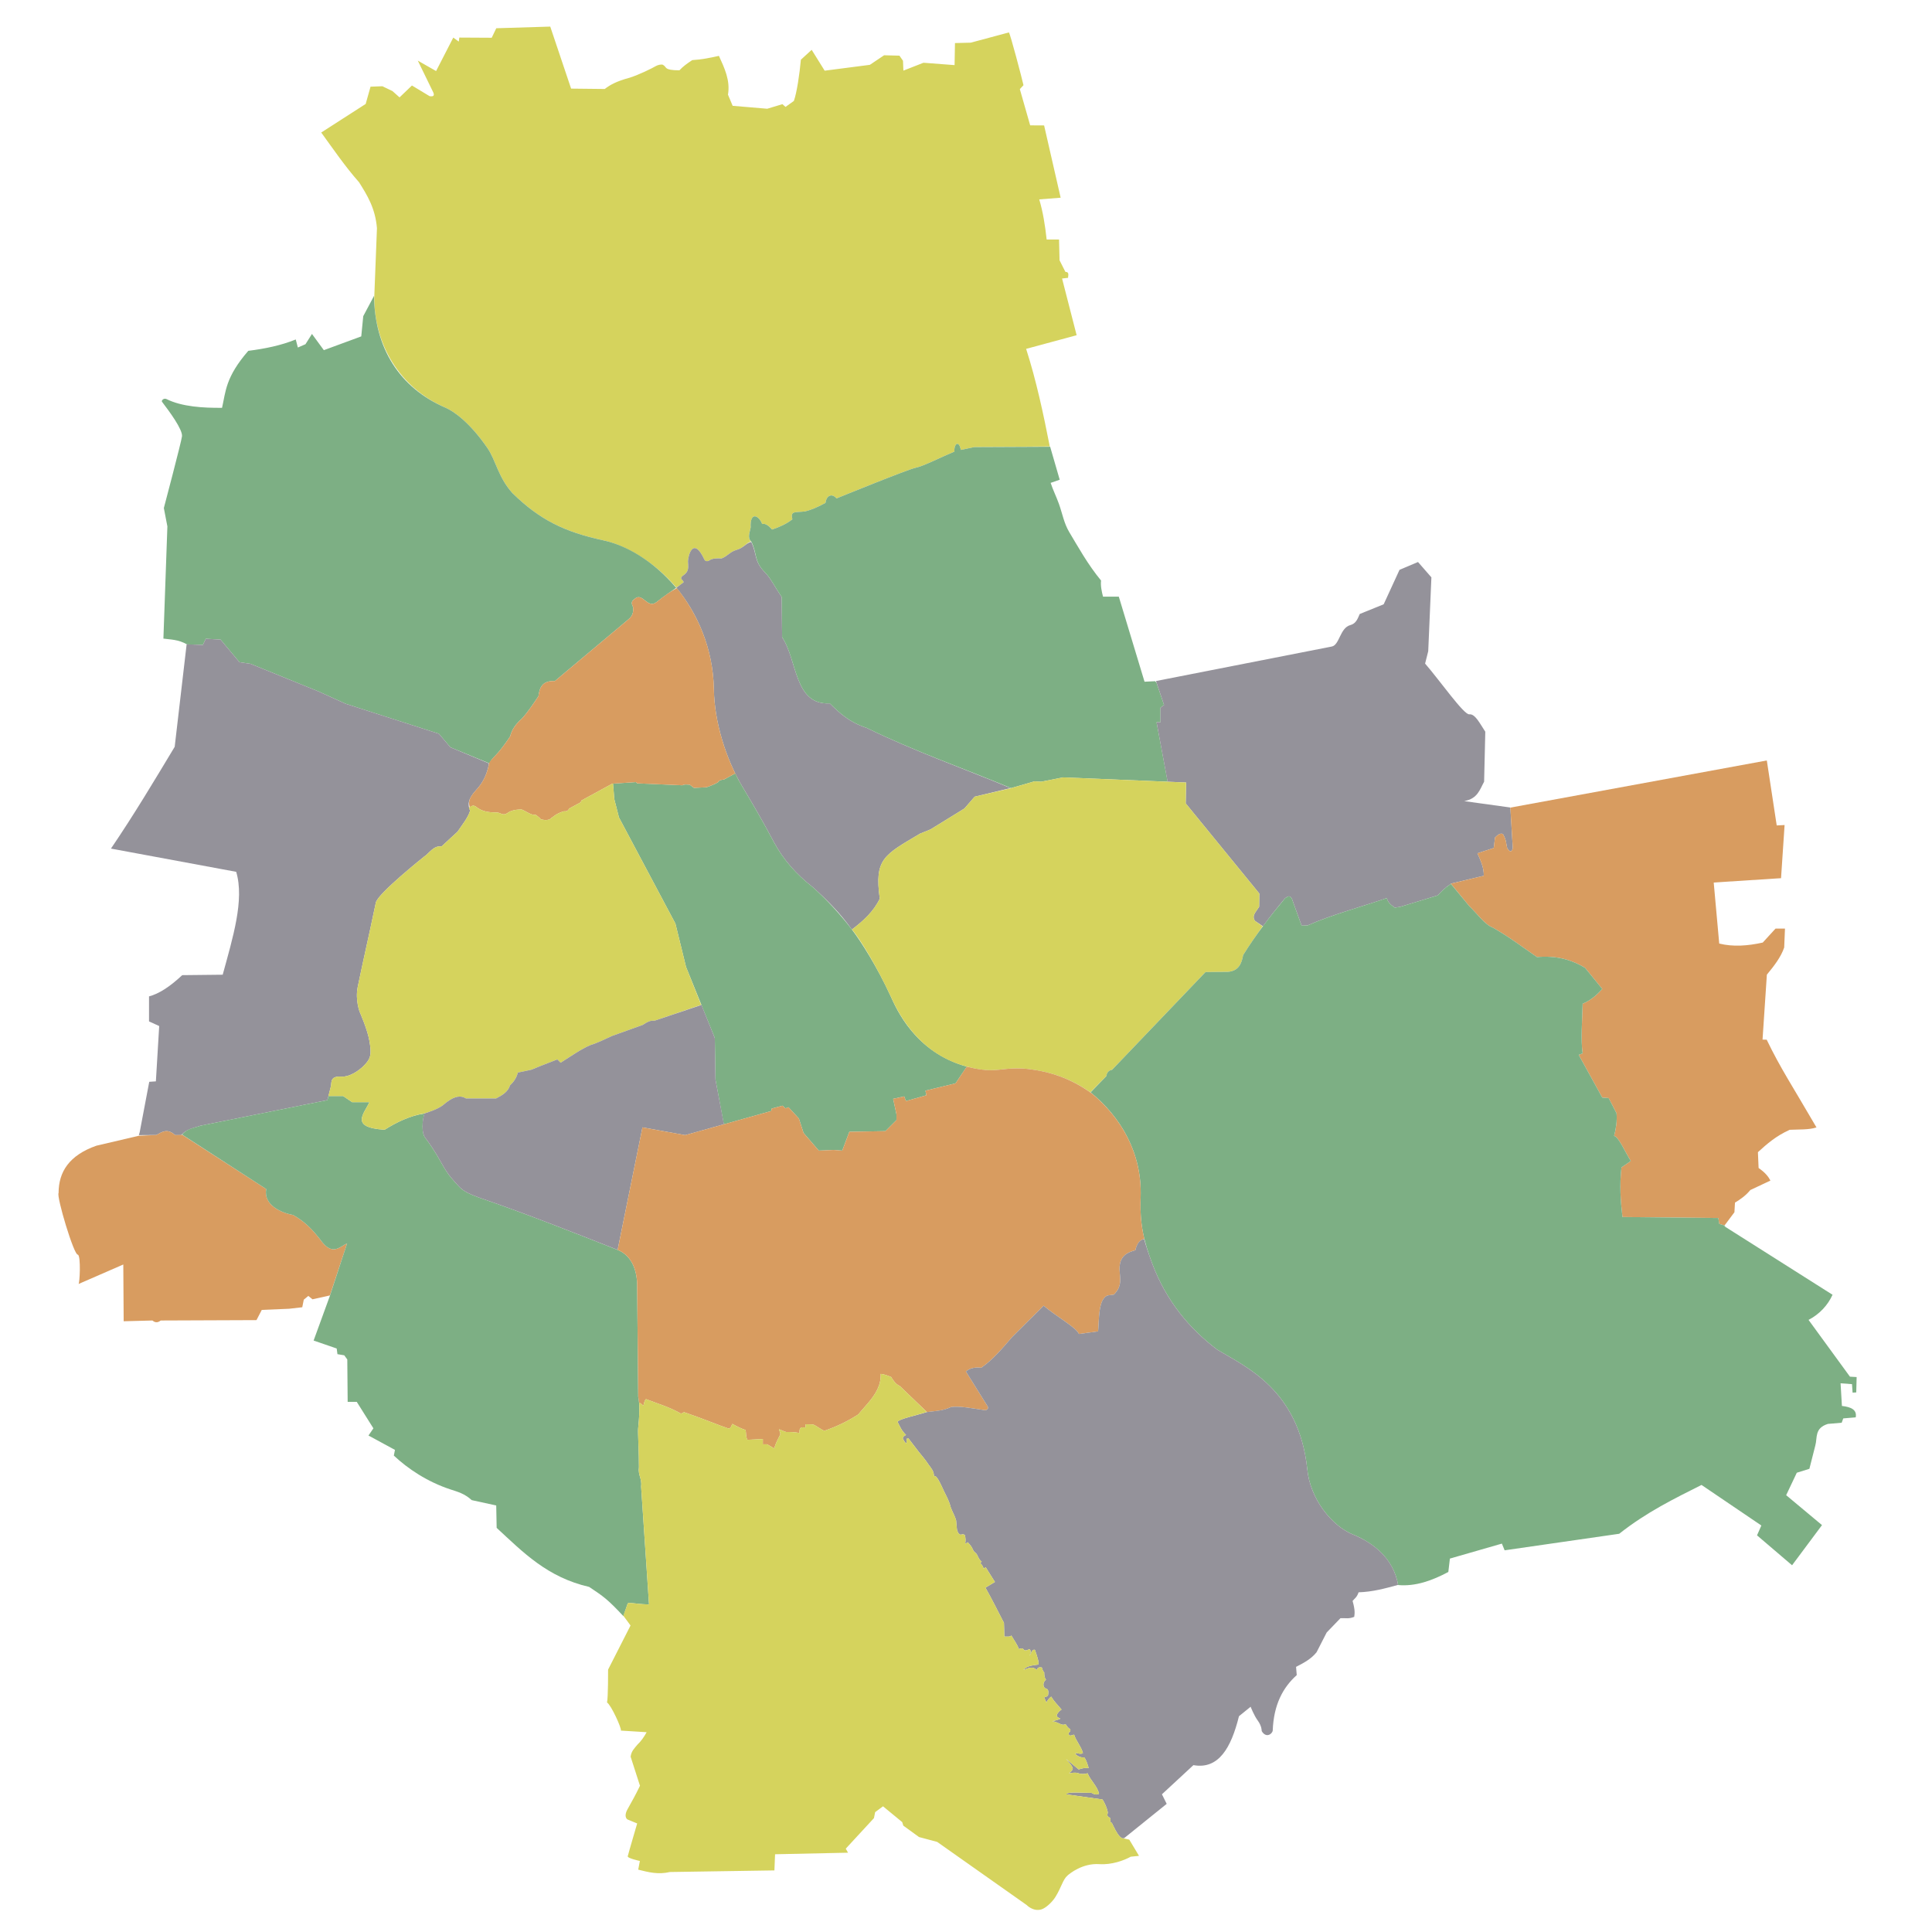
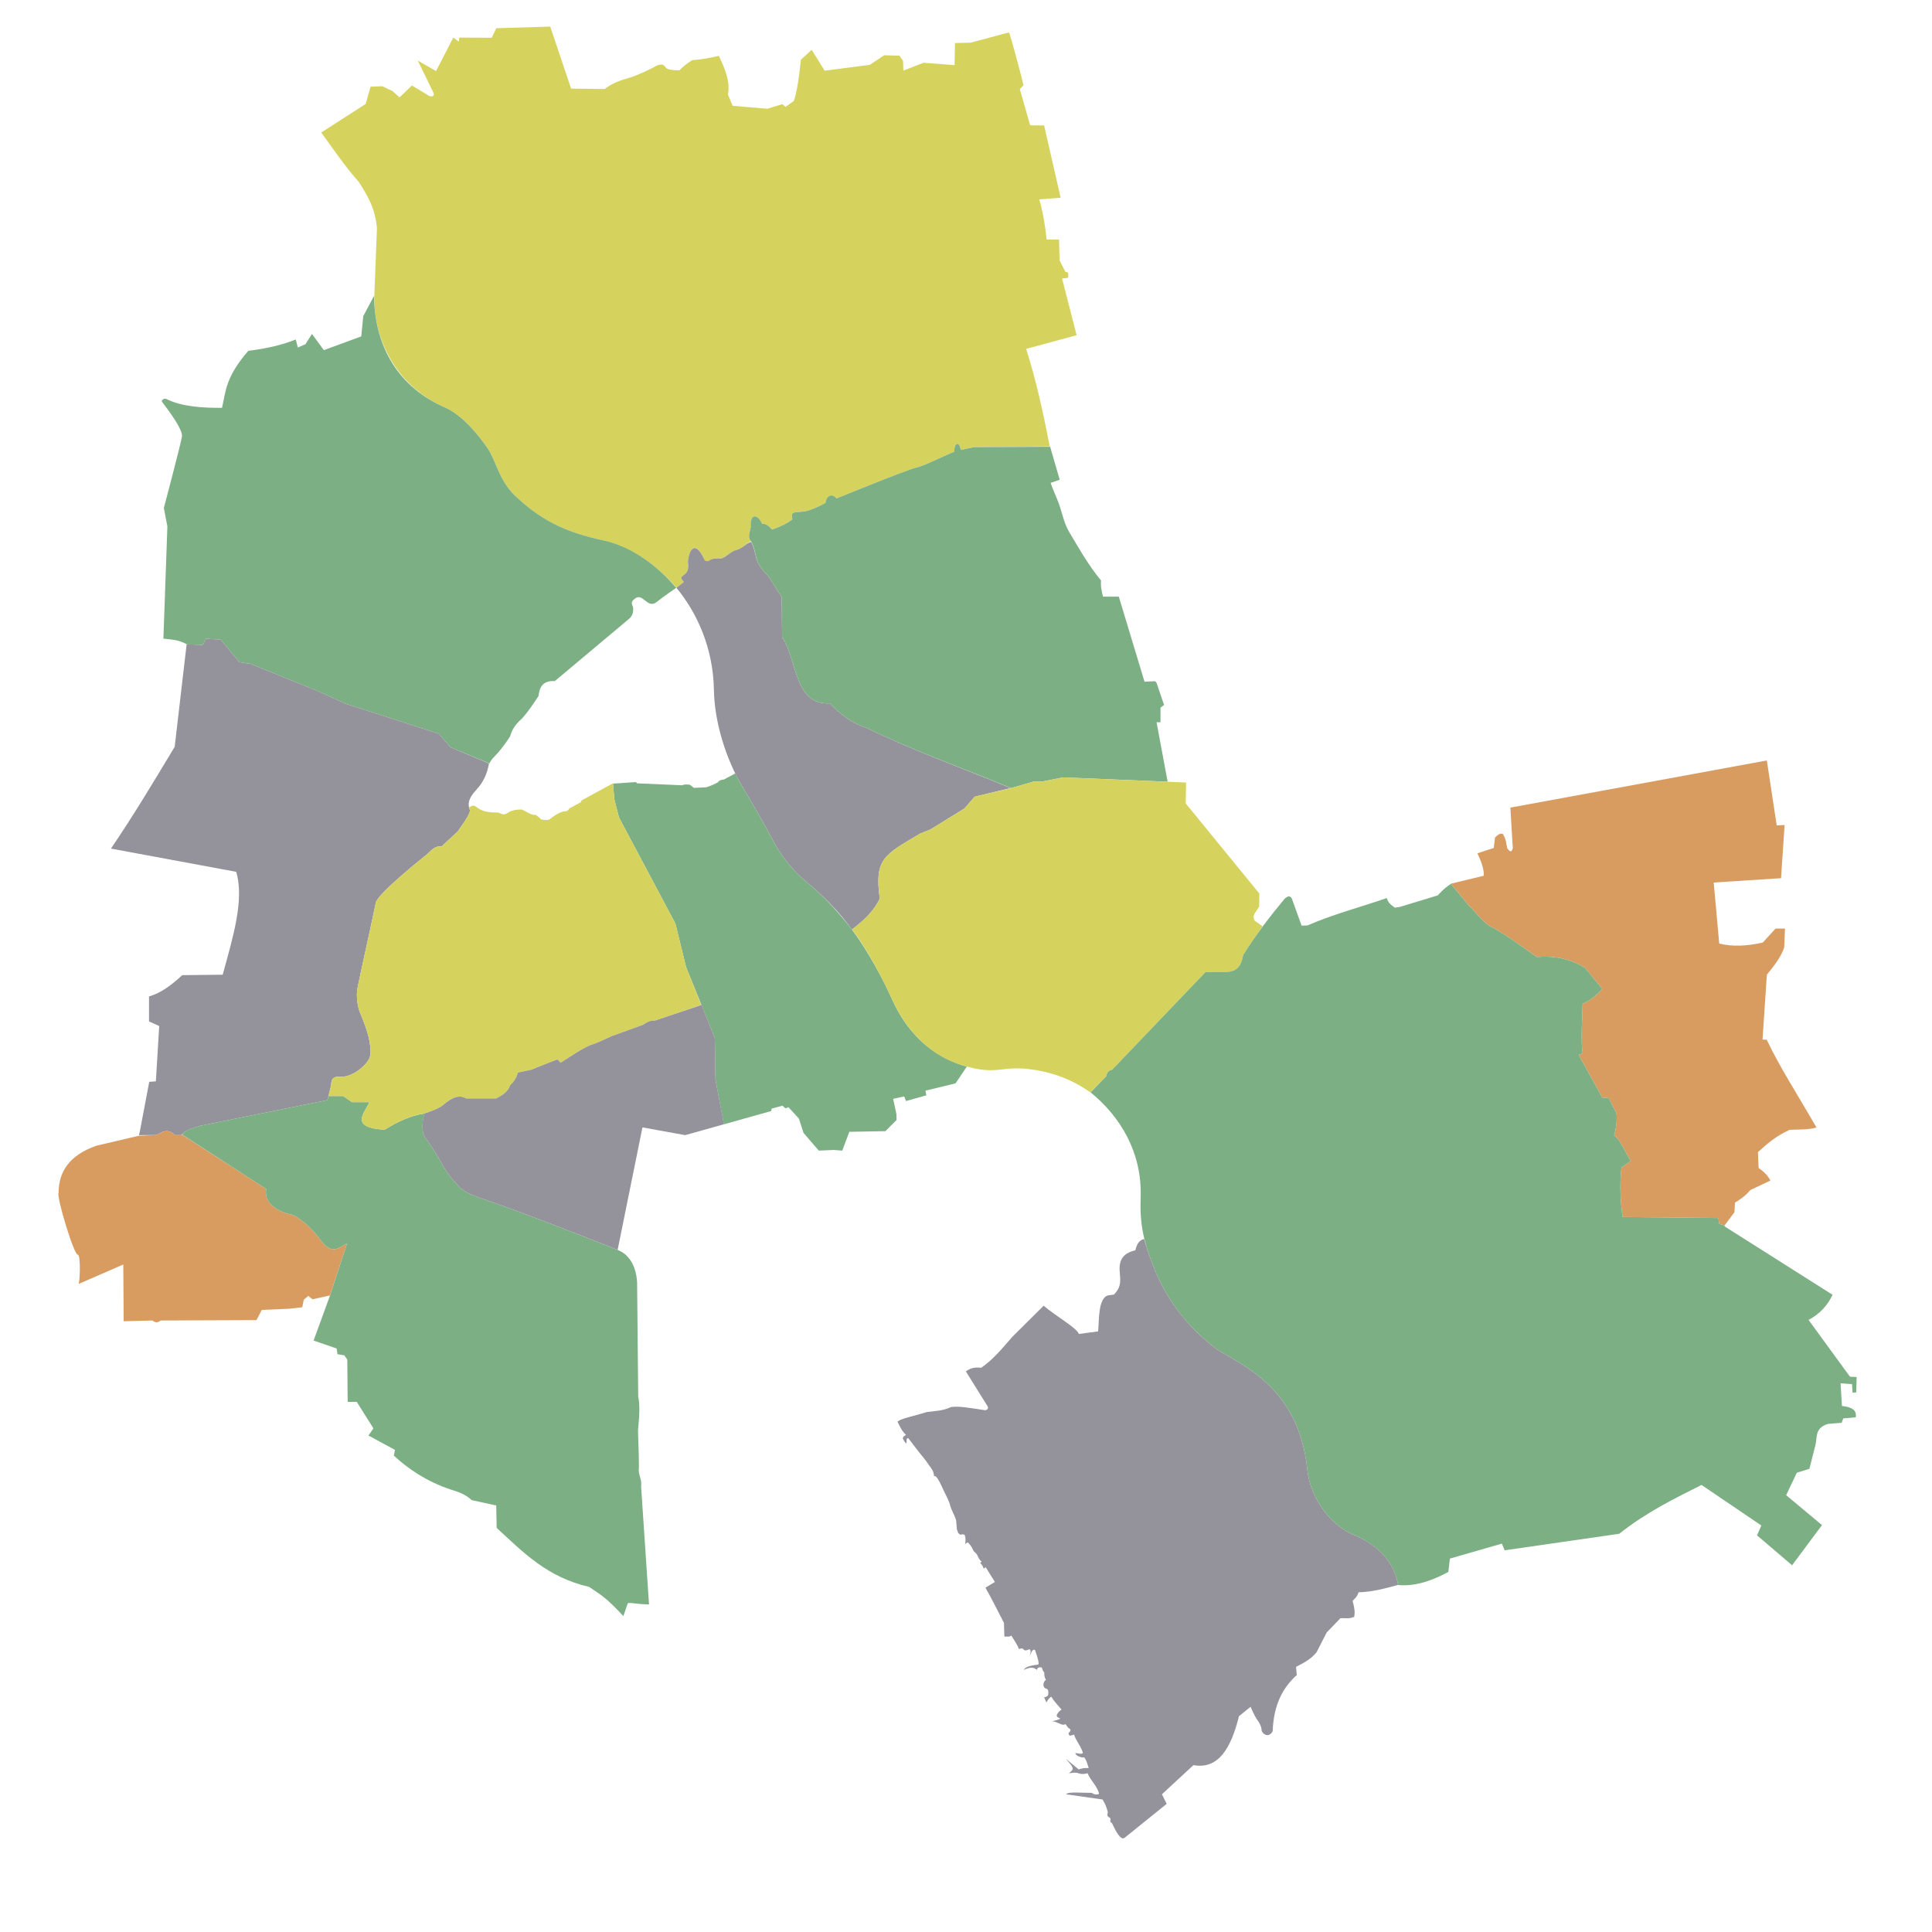
<svg xmlns="http://www.w3.org/2000/svg" viewBox="0 0 400 400" text-rendering="geometricPrecision" shape-rendering="geometricPrecision">
  <g id="layer10" transform="translate(111.348, 128.534)scale(0.38, 0.38)">
    <path id="path12416" fill="#d5d35d" fill-rule="evenodd" stroke="none" transform="translate(-319.735, -353.468)" d="M598.676,258.467L557.551,258.818L550.208,260.354C549.154,254.693,546.378,257.186,546.737,261.264C538.928,264.505,530.023,269.156,525.565,270.091C521.096,271.028,482.51,286.775,482.51,286.775C479.543,283.402,476.731,285.887,476.478,289.221C472.513,291.392,468.784,293.032,465.429,293.832C460.197,294.595,457.167,293.254,458.429,298.157C455.187,300.722,451.383,302.387,447.383,303.739C445.705,301.882,443.799,300.199,441.973,300.724C440.104,295.829,435.253,293.866,435.711,302.601C435.308,305.163,433.872,307.725,435.711,310.287C433.03,311.12,432.107,313.74,427.735,314.926C424.68,315.756,422.809,318.462,419.751,319.523C417.716,319.34,414.819,319.437,413.51,320.372C412.265,321.26,410.987,321.143,410.484,320.075C404.288,306.931,401.569,318.272,401.551,321.104C401.63,323.902,402.476,326.55,398.706,328.904C396.511,330.841,399.164,331.033,399.158,332.493C397.811,333.57,396.583,334.488,395.191,335.305C382.875,321.009,367.657,312.269,355.504,309.644C334.051,304.996,320.761,298.399,305.918,283.908C298.115,275.226,296.875,266.01,292.299,259.354C282.81,245.551,274.127,239.37,269.439,237.353C244.159,226.449,230.625,202.601,230.625,177.238L232.093,139.57C231.198,128.57,226.701,121.48,222.351,114.536C214.576,105.724,208.354,96.524,201.729,87.424L225.95,71.854L228.599,62.448L235.063,62.212L240.553,64.847L244.405,68.281L251.157,61.808L260.757,67.605C262.51,67.883,263.643,67.615,262.798,65.6L254.347,48.252L264.314,53.933L273.684,35.693L276.674,37.886L276.973,35.693L294.615,35.792L297.107,30.609L326.512,29.712L337.875,63.502L356.215,63.702C358.865,61.644,362.213,59.587,369.876,57.529C375.156,55.821,381.945,52.454,384.053,51.215C385.108,50.595,386.961,50.189,387.832,50.492C390.376,51.824,388.028,53.465,396.882,53.535C398.802,51.474,400.946,49.89,403.88,47.974C408.955,47.669,413.395,46.787,418.412,45.66C421.462,52.337,424.666,59.06,423.344,66.791L425.888,72.872L444.727,74.466L453,71.975L454.694,73.47L459.243,70.222C460.875,65.659,462.342,55.604,463.067,47.754L468.948,42.371L476.025,53.734L500.644,50.544L508.406,45.333L516.773,45.547L518.704,48.336L518.918,53.699L529.859,49.409L546.807,50.696L547.021,38.682L555.602,38.468L576.411,32.89C577.237,34.007,583.438,57.571,584.349,61.637L582.361,63.782L587.996,83.519L595.587,83.56L604.597,122.95L592.93,123.85C594.989,130.694,596.139,138.106,596.973,145.715L603.723,145.731L604.002,157.043L607.194,163.359C609.618,163.355,608.532,165.726,608.657,166.589L605.372,166.969L613.31,197.861L585.793,205.296C591.393,222.771,595.211,240.839,598.676,258.467z" />
    <path id="path13305" fill="#7daf84" fill-rule="evenodd" stroke="none" transform="translate(-319.735, -353.468)" d="M230.501,176.429C230.83,204.579,244.159,226.449,269.439,237.353C274.127,239.37,282.81,245.551,292.299,259.354C296.875,266.01,298.115,275.226,305.918,283.908C320.761,298.399,334.051,304.996,355.504,309.644C367.979,312.339,382.519,320.644,395.153,335.492C391.743,337.953,388.742,339.793,384.539,343.188C379.35,347.381,376.95,337.553,372.447,341.551C370.858,342.782,370.454,343.561,371.636,345.966C372.153,350.405,370.12,351.856,368.115,353.503L329.016,386.294C322.067,385.972,320.701,389.902,320.078,394.55C317.305,398.589,314.822,402.587,311.043,406.771C307.957,409.466,305.617,412.522,304.658,416.433C302.714,419.412,300.467,422.482,298.192,425.161C296.55,427.092,294.227,429.003,293.416,431.17L272.12,422.39L265.847,414.997L214.991,398.642L200.205,391.921L163.239,376.911L157.19,376.015L146.884,363.693L138.819,363.245L137.251,366.605L128.605,366.31C123.753,363.56,119.668,363.723,115.742,363.158L117.912,302.035L115.983,292.029C115.983,292.029,125.441,256.288,125.869,252.969C126.343,249.299,118.892,239.234,114.975,234.117C114.506,233.503,115.86,232.006,117.309,232.595C125.834,236.879,137.493,237.501,147.69,237.417C149.725,228.546,149.51,220.771,161.989,206.371C171.005,205.226,179.759,203.47,187.857,200.18L188.998,204.567L193.145,202.765L196.683,197.166L203.157,206.005L223.541,198.499L224.626,187.472L230.501,176.429z" />
    <path id="path14193" fill="#94929a" fill-rule="evenodd" stroke="none" transform="translate(-319.735, -353.468)" d="M293.143,431.17C292.238,436.48,290.162,441.348,286.258,445.506C281.527,450.547,281.488,453.75,282.842,456.893C281.766,460.689,278.315,464.893,276.009,468.337L267.241,476.421C262.908,475.726,260.341,480.392,257.847,481.888C257.847,481.888,232.515,502.052,231.482,507.007C227.405,526.561,224.865,537.182,221.638,552.828C220.108,560.217,222.776,566.777,222.776,566.777C222.776,566.777,226.917,576.121,227.958,582.207C229.21,589.53,228.976,591.888,224.767,596.04C221.825,598.941,216.814,602.087,212.812,601.813C206.304,601.368,207.528,604.972,206.947,607.272L205.124,614.602L135.951,628.551C132.385,629.873,128.616,630.117,125.468,633.675L122.123,633.675C117.802,629.724,114.883,632.061,111.868,633.62L102.377,633.689L102.843,632.009L108.026,604.633L111.643,604.392L113.452,574.253L107.906,571.721L107.906,558.098C113.158,556.722,119.159,552.952,125.99,546.525L148.051,546.284C153.55,526.12,159.979,505.505,155.405,490.225L87.17,477.566C99.594,459.293,110.716,440.695,121.891,422.11L128.397,366.268L137.251,366.605L138.819,363.245L146.884,363.693L157.19,376.015L163.239,376.911L200.205,391.921L214.991,398.642L265.847,414.997L272.12,422.39L293.143,431.17z" />
    <path id="path15083" fill="#d89c60" fill-rule="evenodd" stroke="none" transform="translate(-319.735, -353.468)" d="M126.095,633.556L171.751,663.052C170.196,671.74,179.782,675.976,186.505,677.237C192.394,680.625,196.603,684.423,202.452,692.234C208.291,699.288,212.192,694.199,215.823,692.668L206.469,721.022L196.965,723.136L194.697,721.281L192.223,723.342L191.399,727.466L184.183,728.29L169.34,728.909L166.454,734.475L114.297,734.681C112.415,736.161,111.016,735.71,109.762,734.681L94.094,735.093L93.888,704.17L69.478,714.802C70.151,714.668,70.873,699.661,69.149,698.81C67.076,699.496,57.358,666.964,58.635,665.207C58.645,653.697,64.416,644.639,79.251,639.438L102.377,634.022L111.868,633.62C114.883,632.061,117.802,629.724,122.123,633.675L126.095,633.556z" />
    <path id="path15971" fill="#7daf84" fill-rule="evenodd" stroke="none" transform="translate(-319.735, -353.468)" d="M205.124,614.602L135.951,628.551C132.385,629.873,128.794,629.938,125.924,633.377L171.751,663.052C170.196,671.74,179.782,675.976,186.505,677.237C192.394,680.625,196.603,684.423,202.452,692.234C208.291,699.288,212.192,694.199,215.823,692.668L206.317,721.626L197.583,745.607L210.159,749.936L210.571,753.029L214.282,753.647L215.931,755.915L216.137,779.004L221.085,779.004L230.156,793.435L227.476,797.352L241.907,805.186L241.288,808.278C248.819,815.362,259.434,822.554,272.268,826.764C276.221,828.061,279.79,828.975,283.732,832.552L297.078,835.465L297.312,847.662C311.837,861.082,324.87,874.581,347.726,879.841C355.556,885.072,357.713,886.511,366.344,895.74L368.615,889.12C368.783,887.836,372.38,889.209,380.328,889.391L376.02,825.251C376.587,820.723,374.214,818.967,374.835,814.597C374.88,807.136,374.194,795.616,374.382,793.731C375.035,787.17,375.48,780.918,374.44,776.174L373.832,713.86C373.264,704.721,369.379,698.58,363.078,696.162C338.068,686.283,313.059,676.395,287.842,667.753C283.607,666.178,279.333,664.535,276.661,661.548C273.989,658.561,271.087,655.899,267.381,649.139C263.693,642.413,260.182,637.416,258.309,635C256.406,632.545,256.645,625.88,258.045,621.894C250.23,623.065,243.085,626.487,236.274,630.743C217.03,629.543,225.106,622.038,227.985,615.733L218.576,615.733L213.647,612.372L205.582,612.372L205.669,612.499L205.124,614.602z" />
    <path id="path16861" fill="#94929a" fill-rule="evenodd" stroke="none" transform="translate(-319.735, -353.468)" d="M395.219,335.433L399.158,332.493C399.164,331.033,396.511,330.841,398.706,328.904C402.476,326.55,401.63,323.902,401.551,321.104C401.569,318.272,404.288,306.931,410.484,320.075C410.987,321.143,412.265,321.26,413.51,320.372C414.819,319.437,417.716,319.34,419.751,319.523C422.809,318.462,424.68,315.756,427.735,314.926C432.107,313.74,433.03,311.12,436.018,310.495C439.334,317.306,437.318,320.842,443.612,327.222C446.566,330.222,448.822,334.878,452.63,340.521L452.844,362.403C461.277,374.95,459.328,399.506,478.802,398.443C484.054,403.676,489.568,408.759,498.753,411.744C525.139,424.637,551.339,433.73,577.296,444.594L557.748,449.286L552.17,455.722L533.721,467.092L527.928,469.452C508.331,481.12,503.057,483.104,506.047,504.849C502.783,511.692,497.245,516.876,490.828,521.684C484.868,513.177,477.565,505.728,469.471,498.511C460.565,491.583,453.6,483.712,448.445,474.187C442.129,462.206,436.338,452.471,431.153,443.748C422.14,428.586,415.975,408.548,415.677,391.054C415.289,368.195,406.459,349.037,395.219,335.433z" />
    <path id="path16859" fill="#7daf84" fill-rule="evenodd" stroke="none" transform="translate(-319.735, -353.468)" d="M360.699,442.165L373.199,441.334L373.851,442.017L398.507,443.075C399.693,442.371,401.143,442.724,402.512,442.75L404.784,444.482L411.602,444.157C414.043,443.36,416.098,442.447,417.879,441.452C418.441,440.427,419.642,440.04,421.126,439.936L427.35,436.577C428.668,439.466,429.531,441.019,431.153,443.748C436.338,452.471,442.129,462.206,448.445,474.187C453.6,483.712,460.565,491.583,469.471,498.511C477.565,505.728,484.553,513.451,490.935,521.764C495.653,527.91,504.676,542.044,511.947,557.926C514.966,564.521,525.023,588.506,553.482,596.341L547.336,605.477L530.94,609.455L531.422,611.987L520.331,615.121L519.366,612.59L513.339,613.916L515.147,622.355L515.147,625.489L509.119,631.517L489.468,631.879L485.611,642.126L480.909,641.765L472.832,642.126L464.513,632.482L461.981,624.645L456.315,618.497L454.627,619.1L453.06,617.653L447.153,619.221L446.912,620.547L421.095,627.801L416.531,603.428L416.17,580.763L400.498,542.064L394.711,518.435L363.953,460.597L361.43,450.709L360.699,442.165z" />
    <path id="path18635" fill="#7daf84" fill-rule="evenodd" stroke="none" transform="translate(-319.735, -353.468)" d="M656.107,386.364L650.301,386.645L636.288,340.307L627.683,340.307C626.948,337.375,626.288,334.443,626.611,331.511C619.239,322.57,614.077,313.097,609.258,305.084C606.437,300.393,605.506,294.92,603.682,289.815C602.234,285.764,600.426,282.211,599.151,278.309L604.085,276.592L598.88,258.63L557.551,258.818L550.208,260.354C549.154,254.693,546.378,257.186,546.737,261.264C538.928,264.505,530.023,269.156,525.565,270.091C521.096,271.028,482.51,286.775,482.51,286.775C479.543,283.402,476.731,285.887,476.478,289.221C472.513,291.392,468.784,293.032,465.429,293.832C460.197,294.595,457.167,293.254,458.429,298.157C455.187,300.722,451.383,302.387,447.383,303.739C445.705,301.882,443.799,300.199,441.973,300.724C440.104,295.829,435.253,293.866,435.711,302.601C435.308,305.163,433.686,308.235,436.111,310.402C439.427,317.213,437.318,320.842,443.612,327.222C446.566,330.222,448.822,334.878,452.63,340.521L452.844,362.403C461.277,374.95,459.328,399.506,478.802,398.443C484.054,403.676,489.568,408.759,498.753,411.744C525.139,424.637,551.593,433.751,577.551,444.614L590.356,440.92L594.003,441.134L605.802,438.774L662.895,441.132L656.859,408.741L659.004,408.741L659.004,400.803L660.935,399.302L656.859,387.288" />
-     <path id="path19523" fill="#d89c60" fill-rule="evenodd" stroke="none" transform="translate(-319.735, -353.468)" d="M427.186,436.69L421.126,439.936C419.642,440.04,418.441,440.427,417.879,441.452C416.098,442.447,414.043,443.36,411.602,444.157L404.784,444.482L402.512,442.75C401.143,442.724,399.693,442.371,398.507,443.075L373.851,442.017L373.199,441.334L360.305,442.209L343.512,451.358L343.098,452.366L336.821,455.737C336.043,457.418,334.955,457.24,333.899,457.252C330.1,458.33,328.25,460.058,326.107,461.689C323.634,462.38,322.895,461.771,321.454,461.689C320.741,460.634,319.613,459.994,318.64,459.2C316.079,459.484,313.517,457.289,310.956,456.278C307.67,456.238,305.008,456.823,303.164,458.226C300.567,459.922,299.503,457.916,297.428,457.901C292.655,457.865,289.577,457.372,286.498,455.087C284.6,453.452,283.671,454.404,282.647,455.109C282.09,452.698,281.527,450.547,286.258,445.506C290.162,441.348,292.3,436.298,293.205,430.988C294.227,429.003,296.55,427.092,298.192,425.161C300.467,422.482,302.714,419.412,304.658,416.433C305.617,412.522,307.957,409.466,311.043,406.771C314.822,402.587,317.305,398.589,320.078,394.55C320.701,389.902,322.067,385.972,329.016,386.294L368.115,353.503C370.12,351.856,372.153,350.405,371.636,345.966C370.454,343.561,370.858,342.782,372.447,341.551C376.95,337.553,379.35,347.381,384.539,343.188C388.801,339.745,391.827,337.601,395.495,335.635C406.888,349.89,415.295,368.577,415.677,391.054C415.975,408.548,422.14,428.586,431.153,443.748" />
    <path id="path20411" fill="#d5d35d" fill-rule="evenodd" stroke="none" transform="translate(-319.735, -353.468)" d="M408.748,562.709L400.498,542.064L394.711,518.435L363.953,460.597L361.43,450.709L360.741,441.968L343.512,451.358L343.098,452.366L336.821,455.737C336.043,457.418,334.955,457.24,333.899,457.252C330.1,458.33,328.25,460.058,326.107,461.689C323.634,462.38,322.895,461.771,321.454,461.689C320.741,460.634,319.613,459.994,318.64,459.2C316.079,459.484,313.517,457.289,310.956,456.278C307.67,456.238,305.008,456.823,303.164,458.226C300.567,459.922,299.503,457.916,297.428,457.901C292.655,457.865,289.577,457.372,286.498,455.087C284.6,453.452,283.671,454.404,282.599,454.993C281.964,455.225,282.429,455.934,282.842,456.893C281.766,460.689,278.315,464.893,276.009,468.337L267.241,476.421C262.908,475.726,260.341,480.392,257.847,481.888C257.847,481.888,232.515,502.052,231.482,507.007C227.405,526.561,224.865,537.182,221.638,552.828C220.108,560.217,222.776,566.777,222.776,566.777C222.776,566.777,226.917,576.121,227.958,582.207C229.21,589.53,228.976,591.888,224.767,596.04C221.825,598.941,216.814,602.087,212.812,601.813C206.304,601.368,207.534,604.973,206.947,607.272L205.609,612.391L213.647,612.372L218.576,615.733L227.985,615.733C225.106,622.038,217.03,629.543,236.274,630.743C243.085,626.487,250.23,623.065,258.23,621.782C261.441,620.712,264.652,619.75,267.863,617.525C273.926,612.192,277.661,611.872,280.633,613.717L296.988,613.717C300.378,611.965,303.566,610.062,304.605,606.548C306.546,604.754,308.112,602.587,308.862,599.602L316.255,598.034L321.184,596.018L330.369,592.433L332.162,594.226C337.613,590.873,343.065,586.868,348.516,584.592C352.399,583.417,356.283,581.385,360.166,579.663L376.969,573.614C379.06,572.203,381.151,571.017,383.242,571.374L408.748,562.709z" />
    <path id="path21299" fill="#94929a" fill-rule="evenodd" stroke="none" transform="translate(-319.735, -353.468)" d="M363.222,696.206L376.748,629.468L400.015,633.687L421.153,627.76L416.531,603.428L416.17,580.763L408.91,562.747L383.242,571.374C381.151,571.017,379.06,572.203,376.969,573.614L360.166,579.663C356.283,581.385,352.399,583.417,348.516,584.592C343.065,586.868,337.613,590.873,332.162,594.226L330.369,592.433L321.184,596.018L316.255,598.034L308.862,599.602C308.112,602.587,306.546,604.754,304.605,606.548C303.566,610.062,300.378,611.965,296.988,613.717L280.633,613.717C277.661,611.872,273.926,612.192,267.863,617.525C264.652,619.75,261.358,620.712,257.963,621.894C256.562,626.272,256.406,632.545,258.309,635C260.182,637.416,263.693,642.413,267.381,649.139C271.087,655.899,273.989,658.561,276.661,661.548C279.333,664.535,283.607,666.178,287.842,667.753C313.059,676.395,338.212,686.327,363.222,696.206z" />
-     <path id="path22189" fill="#94929a" fill-rule="evenodd" stroke="none" transform="translate(-319.735, -353.468)" d="M714.811,519.9L710.396,516.895C709.305,515.003,709.792,513.92,710.507,512.572L712.747,509.242L712.85,502.06L672.734,452.933L672.963,441.56L662.866,441.134L656.859,408.741L659.004,408.741L659.004,400.803L660.935,399.302L656.539,386.271L752.323,367.478C756.582,366.642,756.75,357.284,762.444,355.793C765.628,354.941,766.438,352.223,767.555,349.746L780.599,344.457L789.231,325.678L799.304,321.428L806.598,329.795L804.871,370.025L803.166,376.776C811.189,385.991,824.278,404.747,827.239,404.407C830.464,404.036,833.134,409.651,835.963,413.889L835.32,441.134C832.988,445.314,831.849,450.406,824.462,451.697L849.626,455.182L850.942,477.335C850.131,480.25,849.035,478.887,847.935,477.446C847.233,474.91,847.614,473.239,845.596,469.649C843.948,468.886,842.611,470.293,841.251,471.543L840.583,477.223L831.673,480.119C833.491,484.203,835.334,488.288,835.125,492.372L817.415,496.604C813.323,499.373,811.879,501.149,810.064,503.065L789.569,509.302L786.673,509.748C784.909,508.398,782.956,507.285,782.329,504.512C767.922,509.487,752.333,513.574,739.112,519.438L735.882,519.549L730.535,504.735C729.095,502.544,728.021,504.026,726.86,504.624C722.509,509.858,718.963,514.267,714.811,519.9z" />
    <path id="path22187" fill="#d89c60" fill-rule="evenodd" stroke="none" transform="translate(-319.735, -353.468)" d="M966.298,682.924L963.439,682.057L962.903,678.844L910.688,678.308C909.639,669.316,909.074,660.965,910.153,651.264L915.24,647.783C912.168,642.967,908.575,634.51,906.136,634.126C907.221,630.02,907.815,625.914,907.475,621.809L903.19,613.508L899.709,613.24L886.856,589.944L888.999,589.14C887.915,581.75,888.773,571.449,888.999,562.096C893.404,560.253,896.722,557.323,899.709,554.062L890.337,542.548C880.751,536.807,872.265,536.019,864.096,536.657C856.169,531.195,848.575,525.401,839.996,520.591C835.712,519.031,831.428,512.9,827.143,508.809L817.191,496.682L835.125,492.372C835.334,488.288,833.491,484.203,831.673,480.119L840.583,477.223L841.251,471.543C842.611,470.293,843.948,468.886,845.596,469.649C847.614,473.239,847.233,474.91,847.935,477.446C849.035,478.887,850.131,480.25,850.942,477.335L849.619,455.236L989.35,429.55L994.738,464.947L999.029,464.732L997.098,493.693L960.414,496.053L963.417,529.305C970.979,531.182,978.955,530.572,987.131,528.768L994.095,521.153L999.243,521.153L998.814,531.45C997.095,536.574,993.37,541.431,989.375,546.252L987.015,581.649L989.276,581.682C996.818,597.358,1003.387,607.061,1016.405,629.489C1012.244,630.853,1006.824,630.538,1001.818,630.776C994.159,634.245,989.299,638.599,984.499,642.971L984.87,651.585C988.777,654.337,990.293,656.459,991.306,658.45L980.365,663.598C977.766,666.74,974.901,668.687,971.998,670.463L971.701,675.695L966.298,682.924z" />
    <path id="path23963" fill="#d5d35d" fill-rule="evenodd" stroke="none" transform="translate(-319.735, -353.468)" d="M620.76,610.374L629.51,601.528C629.755,599.424,630.9,598.4,632.629,598.075L683.531,544.834L695.784,544.722C701.606,544.21,703.194,540.211,704.026,535.589C707.389,530.198,711.034,525.026,714.623,519.915L710.396,516.895C709.305,515.003,709.792,513.92,710.507,512.572L712.747,509.242L712.85,502.06L672.734,452.933L672.948,441.563L605.802,438.774L594.003,441.134L590.356,440.92L577.055,444.781L557.748,449.286L552.17,455.722L533.721,467.092L527.928,469.452C508.331,481.12,503.057,483.104,506.047,504.849C502.783,511.692,497.189,516.798,490.93,521.632C495.913,527.715,504.676,542.311,511.947,557.926C515.009,564.502,525.423,588.64,552.775,596.151C564.361,599.333,568.26,598.288,575.879,597.541C578.415,597.292,582.82,597.188,586.408,597.593C598.034,598.906,609.557,602.444,620.76,610.374z" />
    <path id="path24851" fill="#7daf84" fill-rule="evenodd" stroke="none" transform="translate(-319.735, -353.468)" d="M817.216,496.764C813.124,499.533,811.879,501.149,810.064,503.065L789.569,509.302L786.673,509.748C784.909,508.398,782.956,507.285,782.329,504.512C767.922,509.487,752.333,513.574,739.112,519.438L735.882,519.549L730.535,504.735C729.095,502.544,728.021,504.026,726.86,504.624C718.885,514.218,711.116,524.224,704.026,535.589C703.194,540.211,701.606,544.21,695.784,544.722L683.531,544.834L632.629,598.075C630.9,598.4,629.755,599.424,629.51,601.528L620.909,610.386C637.477,623.843,648.997,643.543,648.188,667.468C647.649,682.228,649.752,691.02,654.635,704.01C662.044,723.721,674.574,739.097,690.029,750.651C705.227,759.798,734.295,772.313,738.937,815.425C740.453,831.958,752.397,846.582,763.667,851.189C775.091,855.858,785.96,864.339,788.49,878.822C798.013,879.667,807.075,876.348,815.823,871.689L816.681,864.395L844.999,856.243L846.5,859.89L908.928,850.88C923.873,839.064,938.818,831.802,953.764,824.279L986.372,846.375L984.012,851.738L1003.105,868.042L1019.409,846.16L999.887,829.856L1005.679,817.629L1012.544,815.483L1015.762,802.826C1016.976,798.552,1015.207,793.328,1022.627,791.027L1030.135,790.384L1030.993,788.024L1037.775,787.454C1038.598,783.223,1035.098,781.797,1030.267,781.233L1029.533,768.915L1035.754,769.344L1036.084,773.997L1038.073,773.865L1038.287,765.499L1034.64,765.284L1012.082,734.351C1018.052,731.254,1022.57,726.371,1025.16,720.662L966.084,683.243L966.92,683.128L963.439,682.057L962.903,678.844L910.688,678.308C909.639,669.316,909.074,660.965,910.153,651.264L915.24,647.783C912.168,642.967,908.575,634.51,906.136,634.126C907.221,630.02,907.815,625.914,907.475,621.809L903.19,613.508L899.709,613.24L886.856,589.944L888.999,589.14C887.915,581.75,888.773,571.449,888.999,562.096C893.404,560.253,896.722,557.323,899.709,554.062L890.337,542.548C880.751,536.807,872.265,536.019,864.096,536.657C856.169,531.195,848.575,525.401,839.996,520.591C835.712,519.031,831.428,512.9,827.143,508.809L817.216,496.764z" />
-     <path id="path25739" fill="#d89c60" fill-rule="evenodd" stroke="none" transform="translate(-319.735, -353.468)" d="M363.366,695.533L376.748,629.468L400.015,633.687L446.912,620.547L447.153,619.221L453.06,617.653L454.627,619.1L456.315,618.497L461.981,624.645L464.513,632.482L472.832,642.126L480.909,641.765L485.611,642.126L489.468,631.879L509.119,631.517L515.147,625.489L515.147,622.355L513.339,613.916L519.366,612.59L520.331,615.121L531.422,611.987L530.94,609.455L547.336,605.477L553.424,596.366C564.837,599.225,568.26,598.288,575.879,597.541C578.415,597.292,582.82,597.188,586.408,597.593C598.426,598.95,610.277,602.688,621.84,611.194C637.477,624.269,648.997,643.543,648.188,667.468C647.864,676.344,648.495,683.602,650.246,690.23C647.747,690.614,646.087,692.909,645.301,696.414C640.764,697.51,637.314,699.693,636.781,704.794C636.192,710.163,639.176,715.193,633.562,720.589L630.443,720.992C624.866,722.51,625.625,734.991,625.01,740.611L614.547,742.019C613.169,738.497,602.09,732.43,595.33,726.626L578.226,743.629C572.955,749.665,567.882,755.939,561.324,760.431C556.893,759.948,554.756,761.071,552.973,762.443L564.946,781.659C565.192,782.671,564.799,783.364,563.437,783.571C556.504,782.537,548.95,781.108,544.824,781.861C540.431,783.949,536.123,784.032,531.736,784.568L516.977,770.391C514.652,769.328,513.399,767.365,512.24,765.47C510.394,764.73,508.56,763.944,506.548,763.783C506.825,769.744,503.885,774.737,499.625,779.712L494.248,785.913C488.832,789.399,482.573,792.515,475.983,794.731C474.561,794.598,470.947,791.533,469.551,791.329C469.124,791.267,465.662,791.221,465.662,791.221L465.63,792.953L463.411,792.904C462.093,793.688,462.334,794.861,462.32,795.971C459.873,795.501,457.427,795.39,454.98,795.431C453.88,795.011,453.089,794.745,451.195,793.928C451.207,794.756,451.81,795.397,451.882,796.65C450.507,799.517,449.054,802.03,448.604,804.429L444.715,802.151L442.34,802.146L442.352,799.276L433.962,799.692C433.028,798.212,433.28,796.139,432.962,794.351C430.651,793.635,428.211,792.4,425.731,791.006L424.884,792.816C424.462,793.436,423.865,793.81,422.231,793.001C420.917,792.766,408.565,787.726,399.451,784.634L397.768,785.417C391.336,781.781,385.027,779.995,378.672,777.514C377.836,778.272,377.622,779.755,377.269,781.076C376.399,780.371,375.49,779.525,374.93,779.509L374.45,776.164L373.832,713.86C373.264,704.721,369.379,698.58,363.078,696.162" />
    <path id="path26627" fill="#94929a" fill-rule="evenodd" stroke="none" transform="translate(-319.735, -353.468)" d="M639.341,1016.607C638.63,1016.906,638.183,1017.119,636.882,1015.879C634.995,1013.838,633.831,1011.075,632.52,1008.458C630.567,1007.631,632.786,1006.292,631.048,1005.368C629.31,1004.444,630.402,1003.47,630.269,1002.498C629.7,999.946,628.703,997.701,627.424,995.656L607.604,992.839C608.539,991.218,616.252,992.102,621.388,992.034C622.806,992.885,624.196,993.302,625.513,992.537C624.775,988.62,620.797,985.208,619.275,981.37C617.856,981.738,616.244,982.043,614.312,981.37C612.38,980.696,610.812,981.257,609.062,981.37C610.133,980.564,611.195,979.757,611.175,978.754C610.766,976.914,608.782,975.265,607.504,973.522L614.448,979.297C616.327,978.566,617.9,978.393,619.778,978.553C620.088,978.676,618.093,972.575,617.263,972.717C615.219,973.068,612.051,971.053,612.736,970.376C614.157,970.475,615.763,971.133,616.738,970.379C615.986,967.118,612.935,963.654,611.931,960.342C610.739,960.457,608.99,961.826,608.912,959.437C609.699,958.792,610.182,958.097,609.758,957.25C608.529,956.747,608.011,955.533,607.243,954.569C605.288,955.812,603.621,953.494,599.934,952.96C601.814,952.737,603.373,952.128,604.453,951.616C603.559,951.106,602.321,950.848,602.473,949.577C603.085,948.41,603.685,947.573,605.089,946.659C602.663,943.741,601.004,942.231,599.455,939.616C598.547,940.331,597.647,941.124,596.839,942.836L595.594,939.97C596.336,939.785,597.191,939.749,597.745,938.812C598.149,936.365,597.716,935.509,596.634,935.229C594.853,934.77,594.653,931.815,596.627,930.377C595.659,929.197,595.656,927.598,595.657,926.418C594.852,925.663,594.647,924.668,594.324,923.72C592.841,923.434,591.898,923.823,591.632,925.058C589.217,922.859,586.841,924.179,584.388,925.058C585.319,923.901,586.276,922.823,592.314,922.167C593.04,921.882,592.21,918.607,590.601,914.162C589.091,913.515,588.525,915.97,587.67,917.474C588.098,916.215,588.731,914.428,587.583,913.76C586.595,914.135,585.257,914.965,584.479,913.954C583.682,912.918,582.752,913.477,581.851,913.689C580.952,911.151,579.17,908.761,577.723,906.315C576.904,907.169,575.316,906.871,573.927,906.872L573.71,899.438C570.34,892.912,567.177,886.531,563.625,880.23L568.785,877.141L563.739,869.089L562.681,869.894C562.113,868.064,561.438,867.502,560.772,866.851L561.566,866.035C560.625,865.468,559.768,863.888,559.22,862.634C558.527,861.031,557.335,860.967,556.904,859.701C555.987,857.649,555.398,857.058,553.98,855.507L552.571,856.412C552.855,854.884,552.9,853.295,552.375,851.564C551.123,850.641,550.269,851.711,549.787,851.27C548.31,850.359,548.63,849.682,548.098,848.581L547.641,843.534C546.358,839.437,545.075,838.497,544.169,834.556C542.852,830.973,542.081,829.966,540.979,827.55C538.746,822.655,536.783,818.558,535.639,819.605C535.459,816.524,534.092,815.194,532.851,813.49C530.626,810.086,529.081,808.555,527.217,806.145L521.583,798.801C520.795,798.868,520.602,798.788,520.653,801.564C519.937,801.636,519.333,800.353,518.592,798.91C518.736,797.917,519.482,797.447,520.376,797.053C517.863,794.672,517,792.29,515.748,789.909C516.318,788.357,526.076,786.367,531.644,784.577C536.037,783.989,540.431,783.949,544.824,781.861C548.95,781.108,556.504,782.537,563.437,783.571C564.799,783.364,565.192,782.671,564.946,781.659L552.973,762.443C554.756,761.071,556.893,759.948,561.324,760.431C567.882,755.939,572.955,749.665,578.226,743.629L595.33,726.626C602.09,732.43,613.169,738.497,614.547,742.019L625.01,740.611C625.625,734.991,624.866,722.51,630.443,720.992L633.562,720.589C639.176,715.193,636.192,710.163,636.781,704.794C637.314,699.693,640.764,697.51,645.301,696.414C646.087,692.909,647.567,690.794,650.061,690.273C651.23,694.458,652.718,698.91,654.635,704.01C662.044,723.721,674.574,739.097,690.029,750.651C705.227,759.798,734.295,772.313,738.937,815.425C740.453,831.958,752.397,846.582,763.667,851.189C775.091,855.858,785.926,864.244,788.456,878.727C781.221,880.715,774.599,882.524,766.927,882.777C765.99,885.566,764.77,886.087,763.658,887.47C765.133,892.715,764.78,894.307,764.551,896.145C761.465,897.394,759.774,896.73,757.059,896.867L749.548,904.66L744.039,915.418C741.098,919.137,736.767,921.411,732.859,923.39L733.23,927.895C725.696,934.63,720.657,943.997,720.144,958.143C719.75,960.198,716.382,962.292,714.138,958.358C714.138,958.358,714.275,955.764,711.982,952.639C709.89,949.789,708.115,945.125,708.115,945.125L701.751,950.286C697.496,967.45,690.715,979.408,676.935,976.938L659.784,992.818L662.374,998.035L639.341,1016.607z" />
-     <path id="path10101" fill="#d5d35d" fill-rule="evenodd" stroke="none" transform="translate(-319.735, -353.468)" d="M639.605,1016.991L641.987,1017.526L647.289,1026.363L642.783,1026.828C639.02,1028.927,632.337,1031.325,625.714,1030.879C616.519,1030.258,609.591,1035.972,608.318,1037.094C605.734,1039.375,605.068,1043.412,601.75,1048.757C599.947,1051.661,596.439,1054.834,594.136,1055.531C589.611,1056.899,586.089,1053.161,586.089,1053.161L537.325,1018.765L527.431,1016.112L518.872,1009.898L518.271,1007.975L507.815,999.369L503.532,1002.551L502.872,1005.811L487.517,1022.444L488.754,1024.647L448.999,1025.494L448.643,1034.296L391.693,1035.169C385.426,1036.626,380.232,1035.367,374.44,1033.881L375.343,1029.152C375.343,1029.152,368.253,1027.64,368.75,1026.531C369.393,1023.957,373.875,1008.708,373.875,1008.708L368.553,1006.518C367.237,1005.583,367.225,1003.423,368.603,1000.987C370.97,996.734,372.897,993.398,375.4,988.177L370.298,972.325C370.725,969.284,372.218,967.942,374.045,965.745C376.025,963.811,377.421,961.887,379.036,958.996L365,958.12C365.464,956.865,359.721,944.254,357.448,942.791C358.091,940.002,358.023,924.892,358.023,924.892L370.251,900.865C368.878,898.91,367.553,897.179,366.316,895.543L368.615,889.12C368.783,887.836,372.38,889.209,380.328,889.391L376.02,825.251C376.587,820.723,374.214,818.967,374.835,814.597C374.88,807.136,374.194,795.616,374.382,793.731C374.903,788.494,375.292,783.455,374.915,779.365C375.49,779.525,376.399,780.371,377.269,781.076C377.622,779.755,377.836,778.272,378.672,777.514C385.027,779.995,391.336,781.781,397.768,785.417L399.451,784.634C408.565,787.726,420.917,792.766,422.231,793.001C423.865,793.81,424.462,793.436,424.884,792.816L425.731,791.006C428.211,792.4,430.651,793.635,432.962,794.351C433.28,796.139,433.028,798.212,433.962,799.692L442.352,799.276L442.34,802.146L444.715,802.151L448.604,804.429C449.054,802.03,450.507,799.517,451.882,796.65C451.81,795.397,451.207,794.756,451.195,793.928C453.089,794.745,453.88,795.011,454.98,795.431C457.427,795.39,459.873,795.501,462.32,795.971C462.334,794.861,462.093,793.688,463.411,792.904L465.63,792.953L465.662,791.221C465.662,791.221,469.124,791.267,469.551,791.329C470.947,791.533,474.561,794.598,475.983,794.731C482.573,792.515,488.832,789.399,494.248,785.913L499.625,779.712C503.885,774.737,506.825,769.744,506.548,763.783C508.56,763.944,510.394,764.73,512.24,765.47C513.399,767.365,514.652,769.328,516.977,770.391L531.65,784.525C526.076,786.367,516.318,788.357,515.748,789.909C517,792.29,517.863,794.672,520.376,797.053C519.482,797.447,518.736,797.917,518.592,798.91C519.333,800.353,519.937,801.636,520.653,801.564C520.602,798.788,520.795,798.868,521.583,798.801L527.217,806.145C529.081,808.555,530.626,810.086,532.851,813.49C534.092,815.194,535.459,816.524,535.639,819.605C536.783,818.558,538.746,822.655,540.979,827.55C542.081,829.966,542.852,830.973,544.169,834.556C545.075,838.497,546.358,839.437,547.641,843.534L548.098,848.581C548.63,849.682,548.31,850.359,549.787,851.27C550.269,851.711,551.123,850.641,552.375,851.564C552.9,853.295,552.855,854.884,552.571,856.412L553.98,855.507C555.398,857.058,555.987,857.649,556.904,859.701C557.335,860.967,558.527,861.031,559.22,862.634C559.768,863.888,560.625,865.468,561.566,866.035L560.772,866.851C561.438,867.502,562.113,868.064,562.681,869.894L563.739,869.089L568.785,877.141L563.625,880.23C567.177,886.531,570.34,892.912,573.71,899.438L573.927,906.872C575.316,906.871,576.904,907.169,577.723,906.315C579.17,908.761,580.952,911.151,581.851,913.689C582.752,913.477,583.682,912.918,584.479,913.954C585.257,914.965,586.595,914.135,587.583,913.76C588.731,914.428,588.098,916.215,587.67,917.474C588.525,915.97,589.091,913.515,590.601,914.162C592.21,918.607,593.04,921.882,592.314,922.167C586.276,922.823,585.319,923.901,584.388,925.058C586.841,924.179,589.217,922.859,591.632,925.058C591.898,923.823,592.841,923.434,594.324,923.72C594.647,924.668,594.852,925.663,595.657,926.418C595.656,927.598,595.659,929.197,596.627,930.377C594.653,931.815,594.853,934.77,596.634,935.229C597.716,935.509,598.149,936.365,597.745,938.812C597.191,939.749,596.336,939.785,595.594,939.97L596.839,942.836C597.647,941.124,598.547,940.331,599.455,939.616C601.004,942.231,602.663,943.741,605.089,946.659C603.685,947.573,603.085,948.41,602.473,949.577C602.321,950.848,603.559,951.106,604.453,951.616C603.373,952.128,601.814,952.737,599.934,952.96C603.621,953.494,605.288,955.812,607.243,954.569C608.011,955.533,608.529,956.747,609.758,957.25C610.182,958.097,609.699,958.792,608.912,959.437C608.99,961.826,610.739,960.457,611.931,960.342C612.935,963.654,615.986,967.118,616.738,970.379C615.763,971.133,614.157,970.475,612.736,970.376C612.051,971.053,615.219,973.068,617.263,972.717C618.093,972.575,620.088,978.676,619.778,978.553C617.9,978.393,616.327,978.566,614.448,979.297L607.504,973.522C608.782,975.265,610.766,976.914,611.175,978.754C611.195,979.757,610.133,980.564,609.062,981.37C610.812,981.257,612.38,980.696,614.312,981.37C616.244,982.043,617.856,981.738,619.275,981.37C620.797,985.208,624.775,988.62,625.513,992.537C624.196,993.302,622.806,992.885,621.388,992.034C616.252,992.102,608.539,991.218,607.604,992.839L627.424,995.656C628.703,997.701,629.7,999.946,630.269,1002.498C630.402,1003.47,629.31,1004.444,631.048,1005.368C632.786,1006.292,630.567,1007.631,632.52,1008.458C633.831,1011.075,634.995,1013.838,636.882,1015.879C638.183,1017.119,638.761,1016.757,639.605,1016.991z" />
  </g>
</svg>